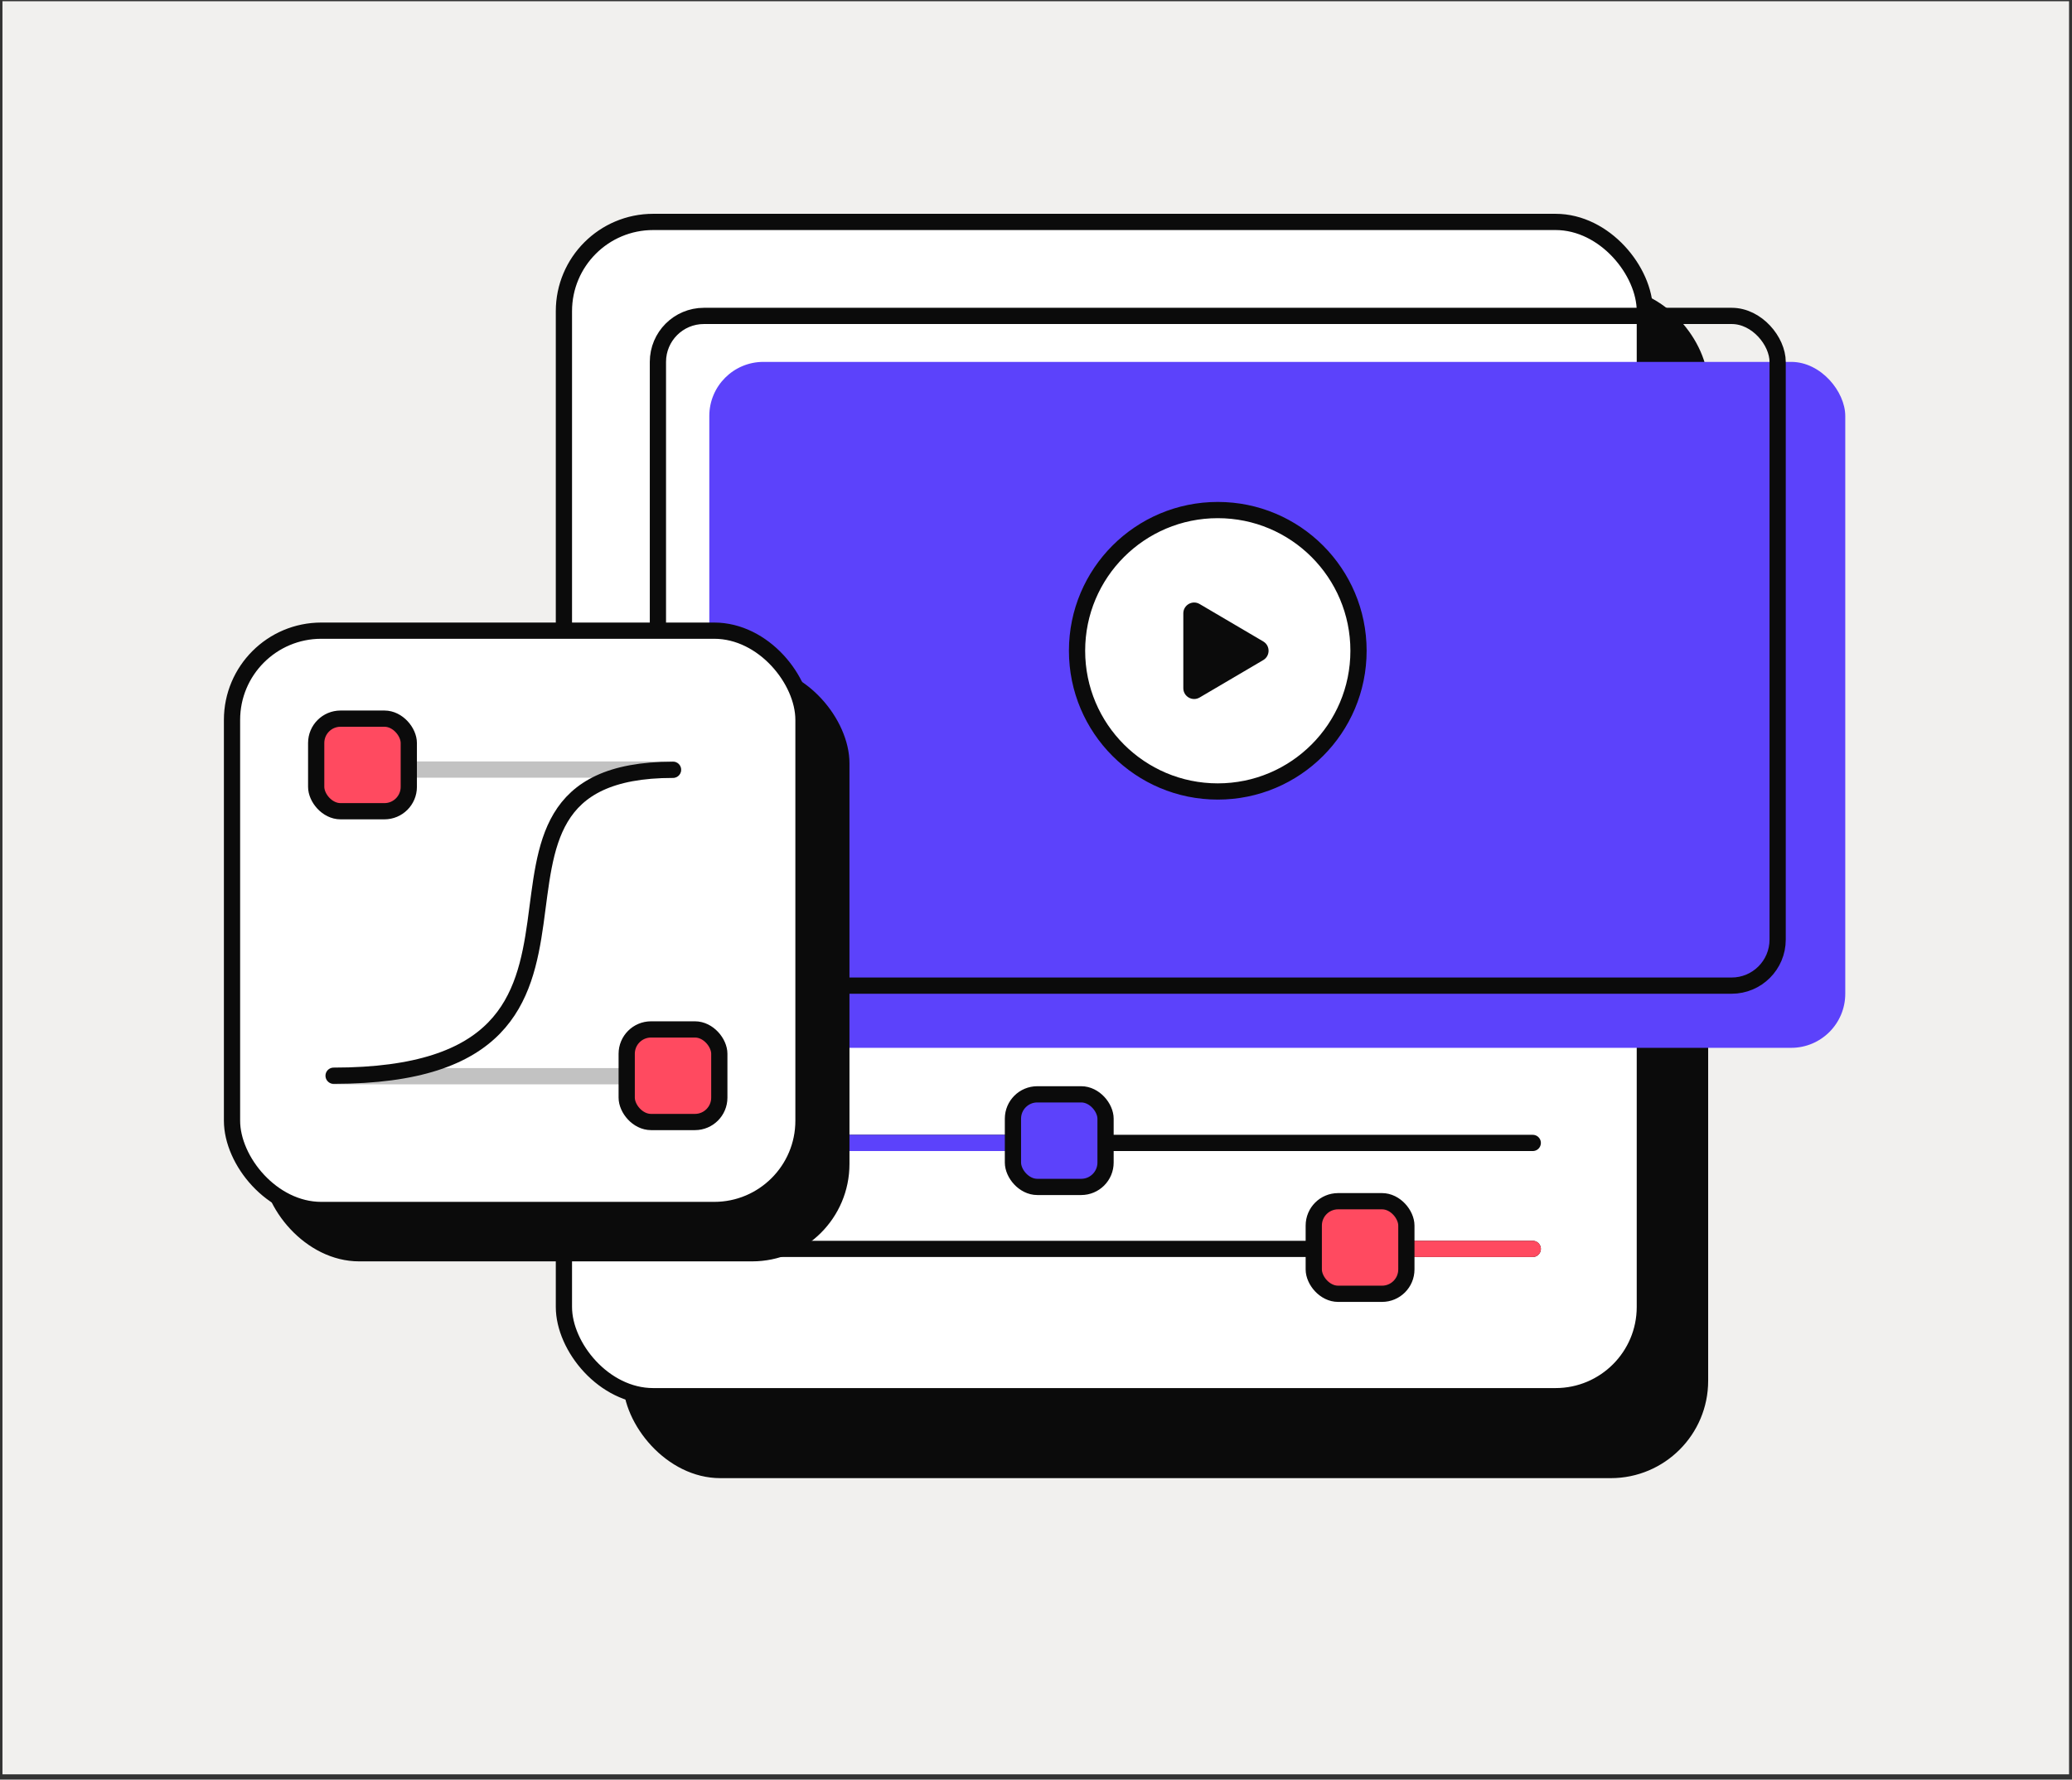
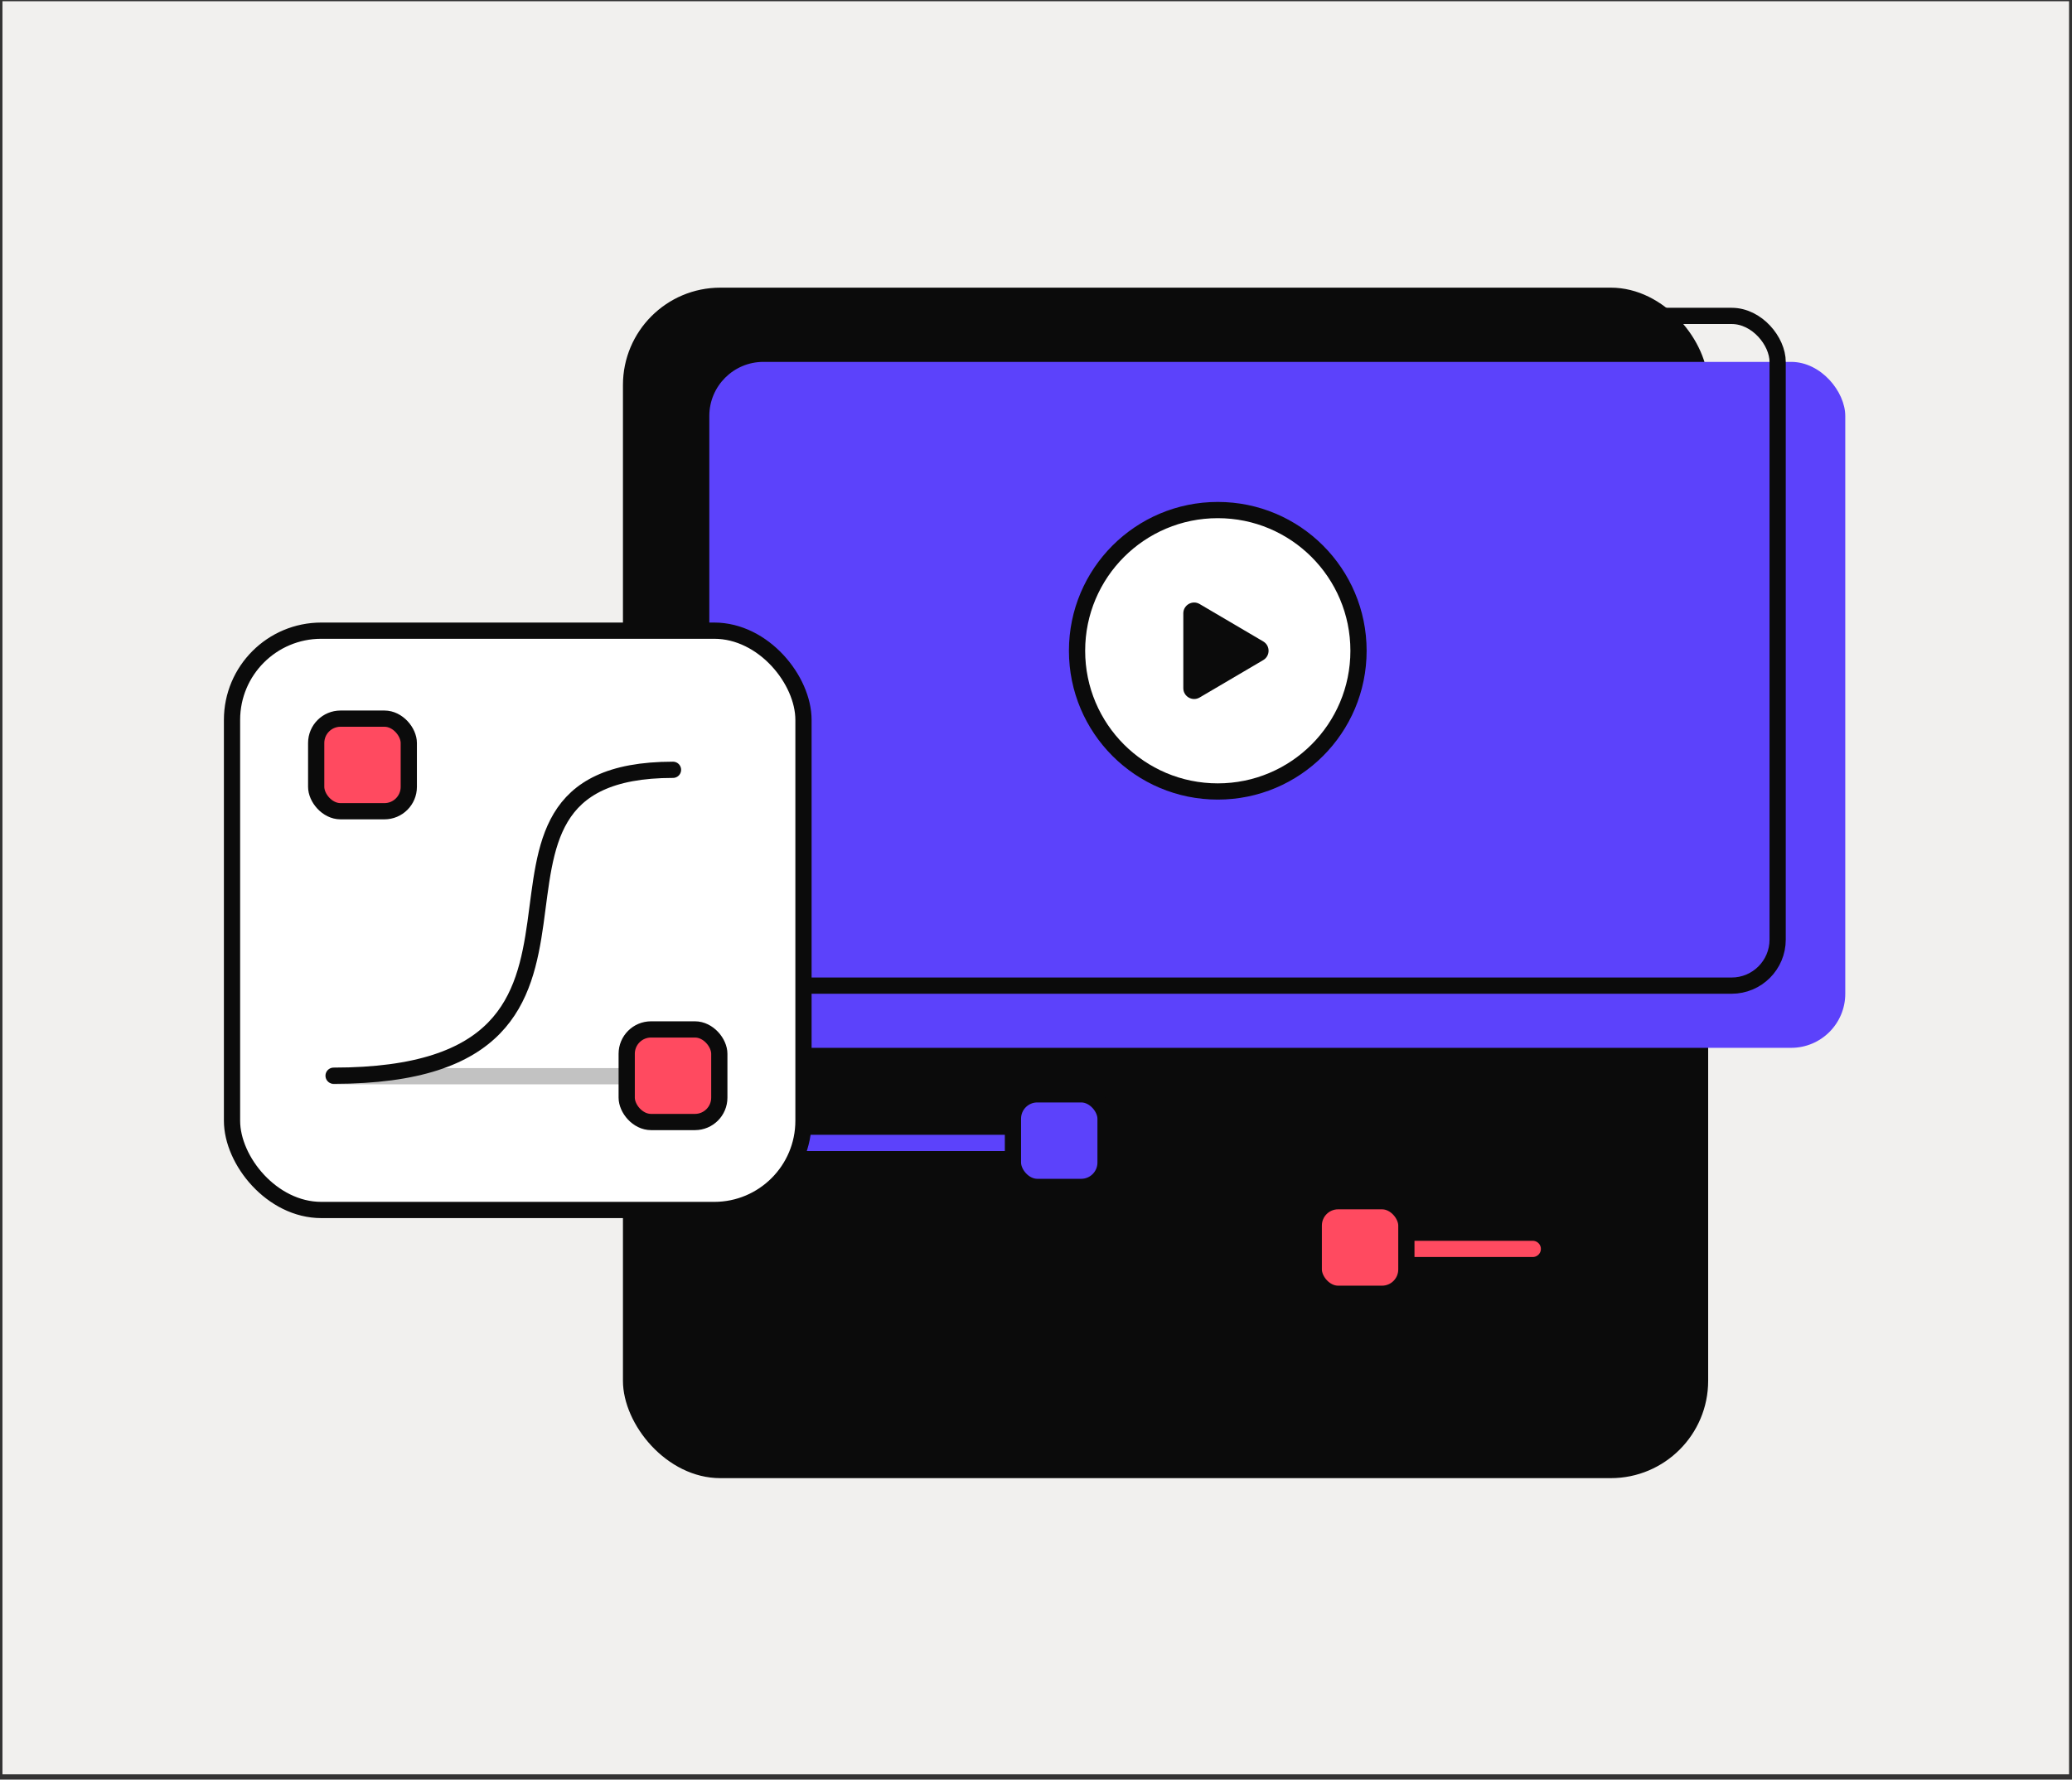
<svg xmlns="http://www.w3.org/2000/svg" width="383" height="329" viewBox="0 0 383 329" fill="none">
  <rect x="0" y="0" width="383" height="329" fill="#333333" stroke="none" />
  <path d="M0.456 0.229H382.456V328.026H0.456V0.229Z" fill="#F1F0EE" />
  <rect x="115.149" y="53.18" width="200.598" height="220.089" rx="18" fill="#0B0B0B" />
-   <rect x="104.238" y="41.028" width="199.804" height="217.089" rx="16.5" fill="white" stroke="#0B0B0B" stroke-width="3" />
  <rect x="131.113" y="66.903" width="209.976" height="126.812" rx="10" fill="#5C42FB" />
  <rect x="121.613" y="58.403" width="206.976" height="123.812" rx="8.5" stroke="#0B0B0B" stroke-width="3" />
  <circle cx="225.101" cy="120.309" r="26.014" fill="white" stroke="#0B0B0B" stroke-width="3" />
  <path d="M221.746 111.668C220.412 110.883 218.731 111.845 218.731 113.392V127.226C218.731 128.773 220.412 129.734 221.745 128.95L233.504 122.033C234.819 121.26 234.819 119.359 233.504 118.586L221.746 111.668Z" fill="#0B0B0B" />
  <line x1="121.328" y1="211.297" x2="283.325" y2="211.297" stroke="#0B0B0B" stroke-width="3" stroke-linecap="round" />
  <line x1="121.328" y1="211.297" x2="198.238" y2="211.297" stroke="#5C42FB" stroke-width="3" stroke-linecap="round" />
  <line x1="121.328" y1="230.888" x2="283.325" y2="230.888" stroke="#0B0B0B" stroke-width="3" stroke-linecap="round" />
  <line x1="254.115" y1="230.888" x2="283.325" y2="230.888" stroke="#FF4A60" stroke-width="3" stroke-linecap="round" />
  <rect x="187.238" y="202.312" width="17.117" height="17.117" rx="4.5" fill="#5C42FB" stroke="#0B0B0B" stroke-width="3" />
  <rect x="242.844" y="222.07" width="17.117" height="17.117" rx="4.5" fill="#FF4A60" stroke="#0B0B0B" stroke-width="3" />
-   <rect x="48.388" y="123.093" width="108.632" height="110.1" rx="18" fill="#0B0B0B" />
  <rect x="42.888" y="116.593" width="105.632" height="107.1" rx="16.5" fill="white" stroke="#0B0B0B" stroke-width="3" />
-   <line opacity="0.5" x1="65.069" y1="142.271" x2="124.42" y2="142.271" stroke="#878787" stroke-width="3" stroke-linecap="round" />
  <line opacity="0.5" x1="61.832" y1="198.969" x2="121.112" y2="198.969" stroke="#878787" stroke-width="3" stroke-linecap="round" />
  <rect x="115.844" y="190.312" width="17.117" height="17.117" rx="4.5" fill="#FF4A60" stroke="#0B0B0B" stroke-width="3" />
  <path d="M61.663 198.87C124.402 198.87 77.544 142.315 124.402 142.315" stroke="#0B0B0B" stroke-width="3" stroke-linecap="round" />
  <rect x="58.446" y="132.856" width="17.117" height="17.117" rx="4.5" fill="#FF4A60" stroke="#0B0B0B" stroke-width="3" />
</svg>